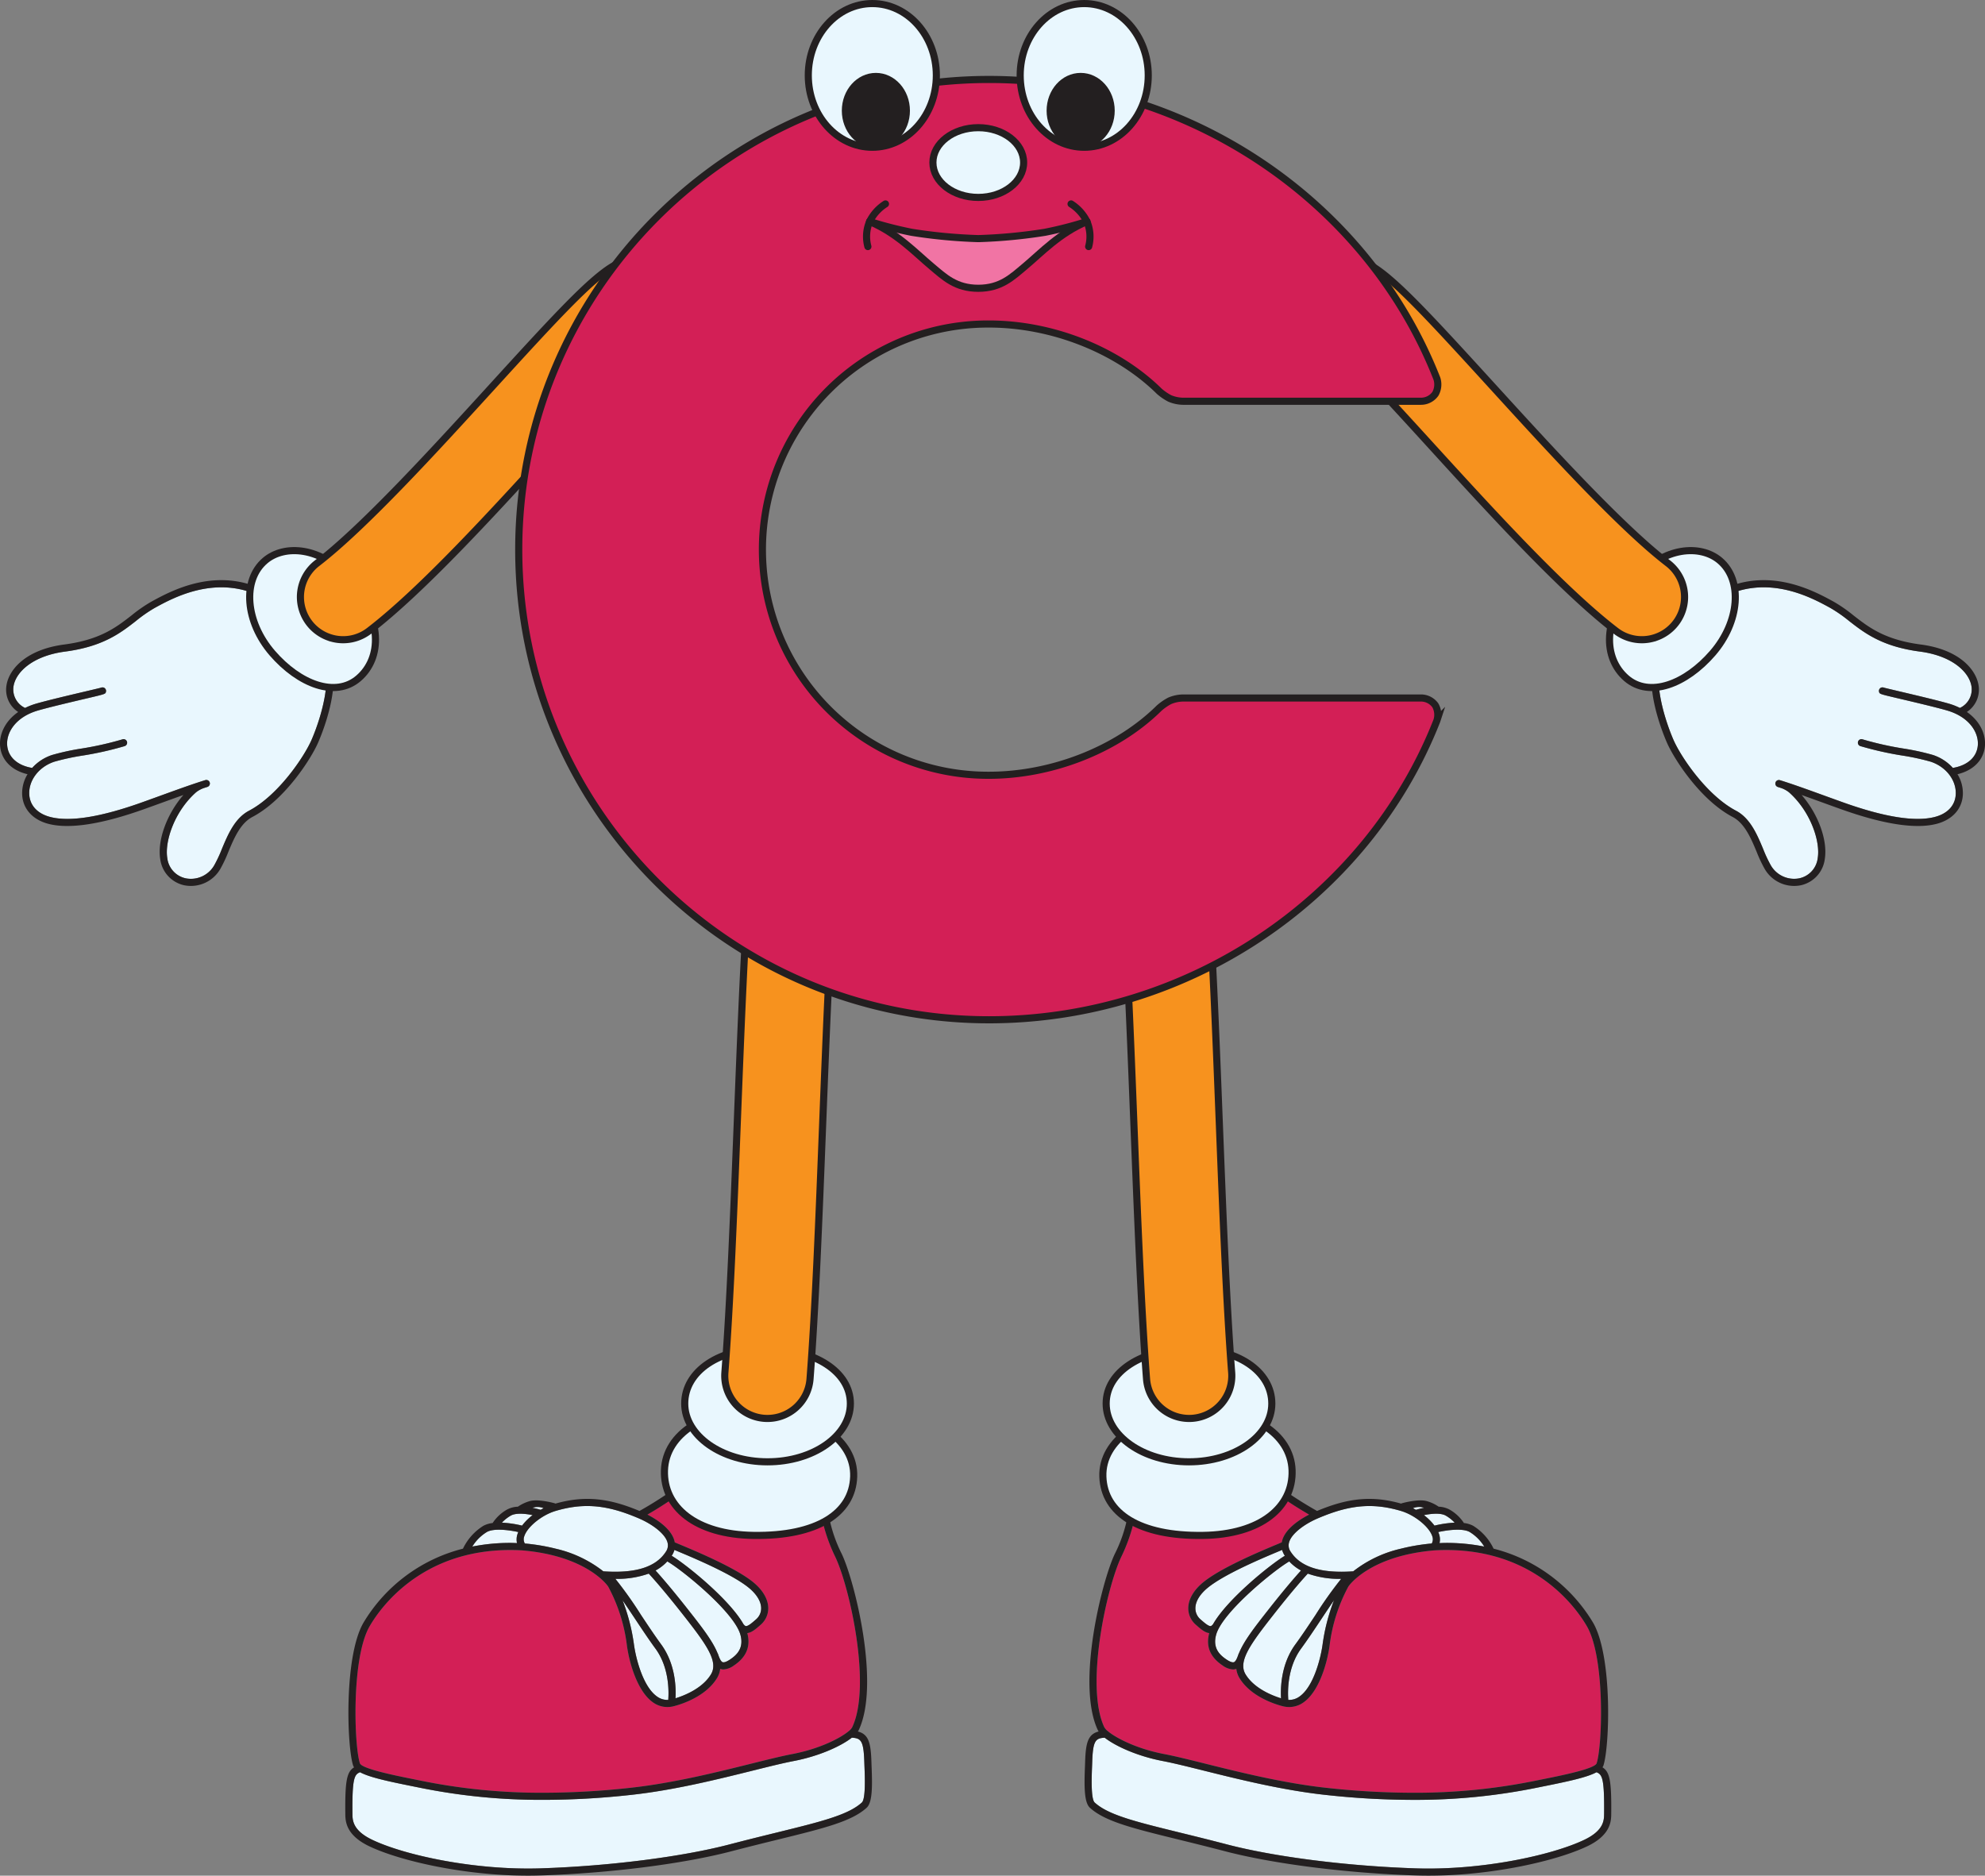
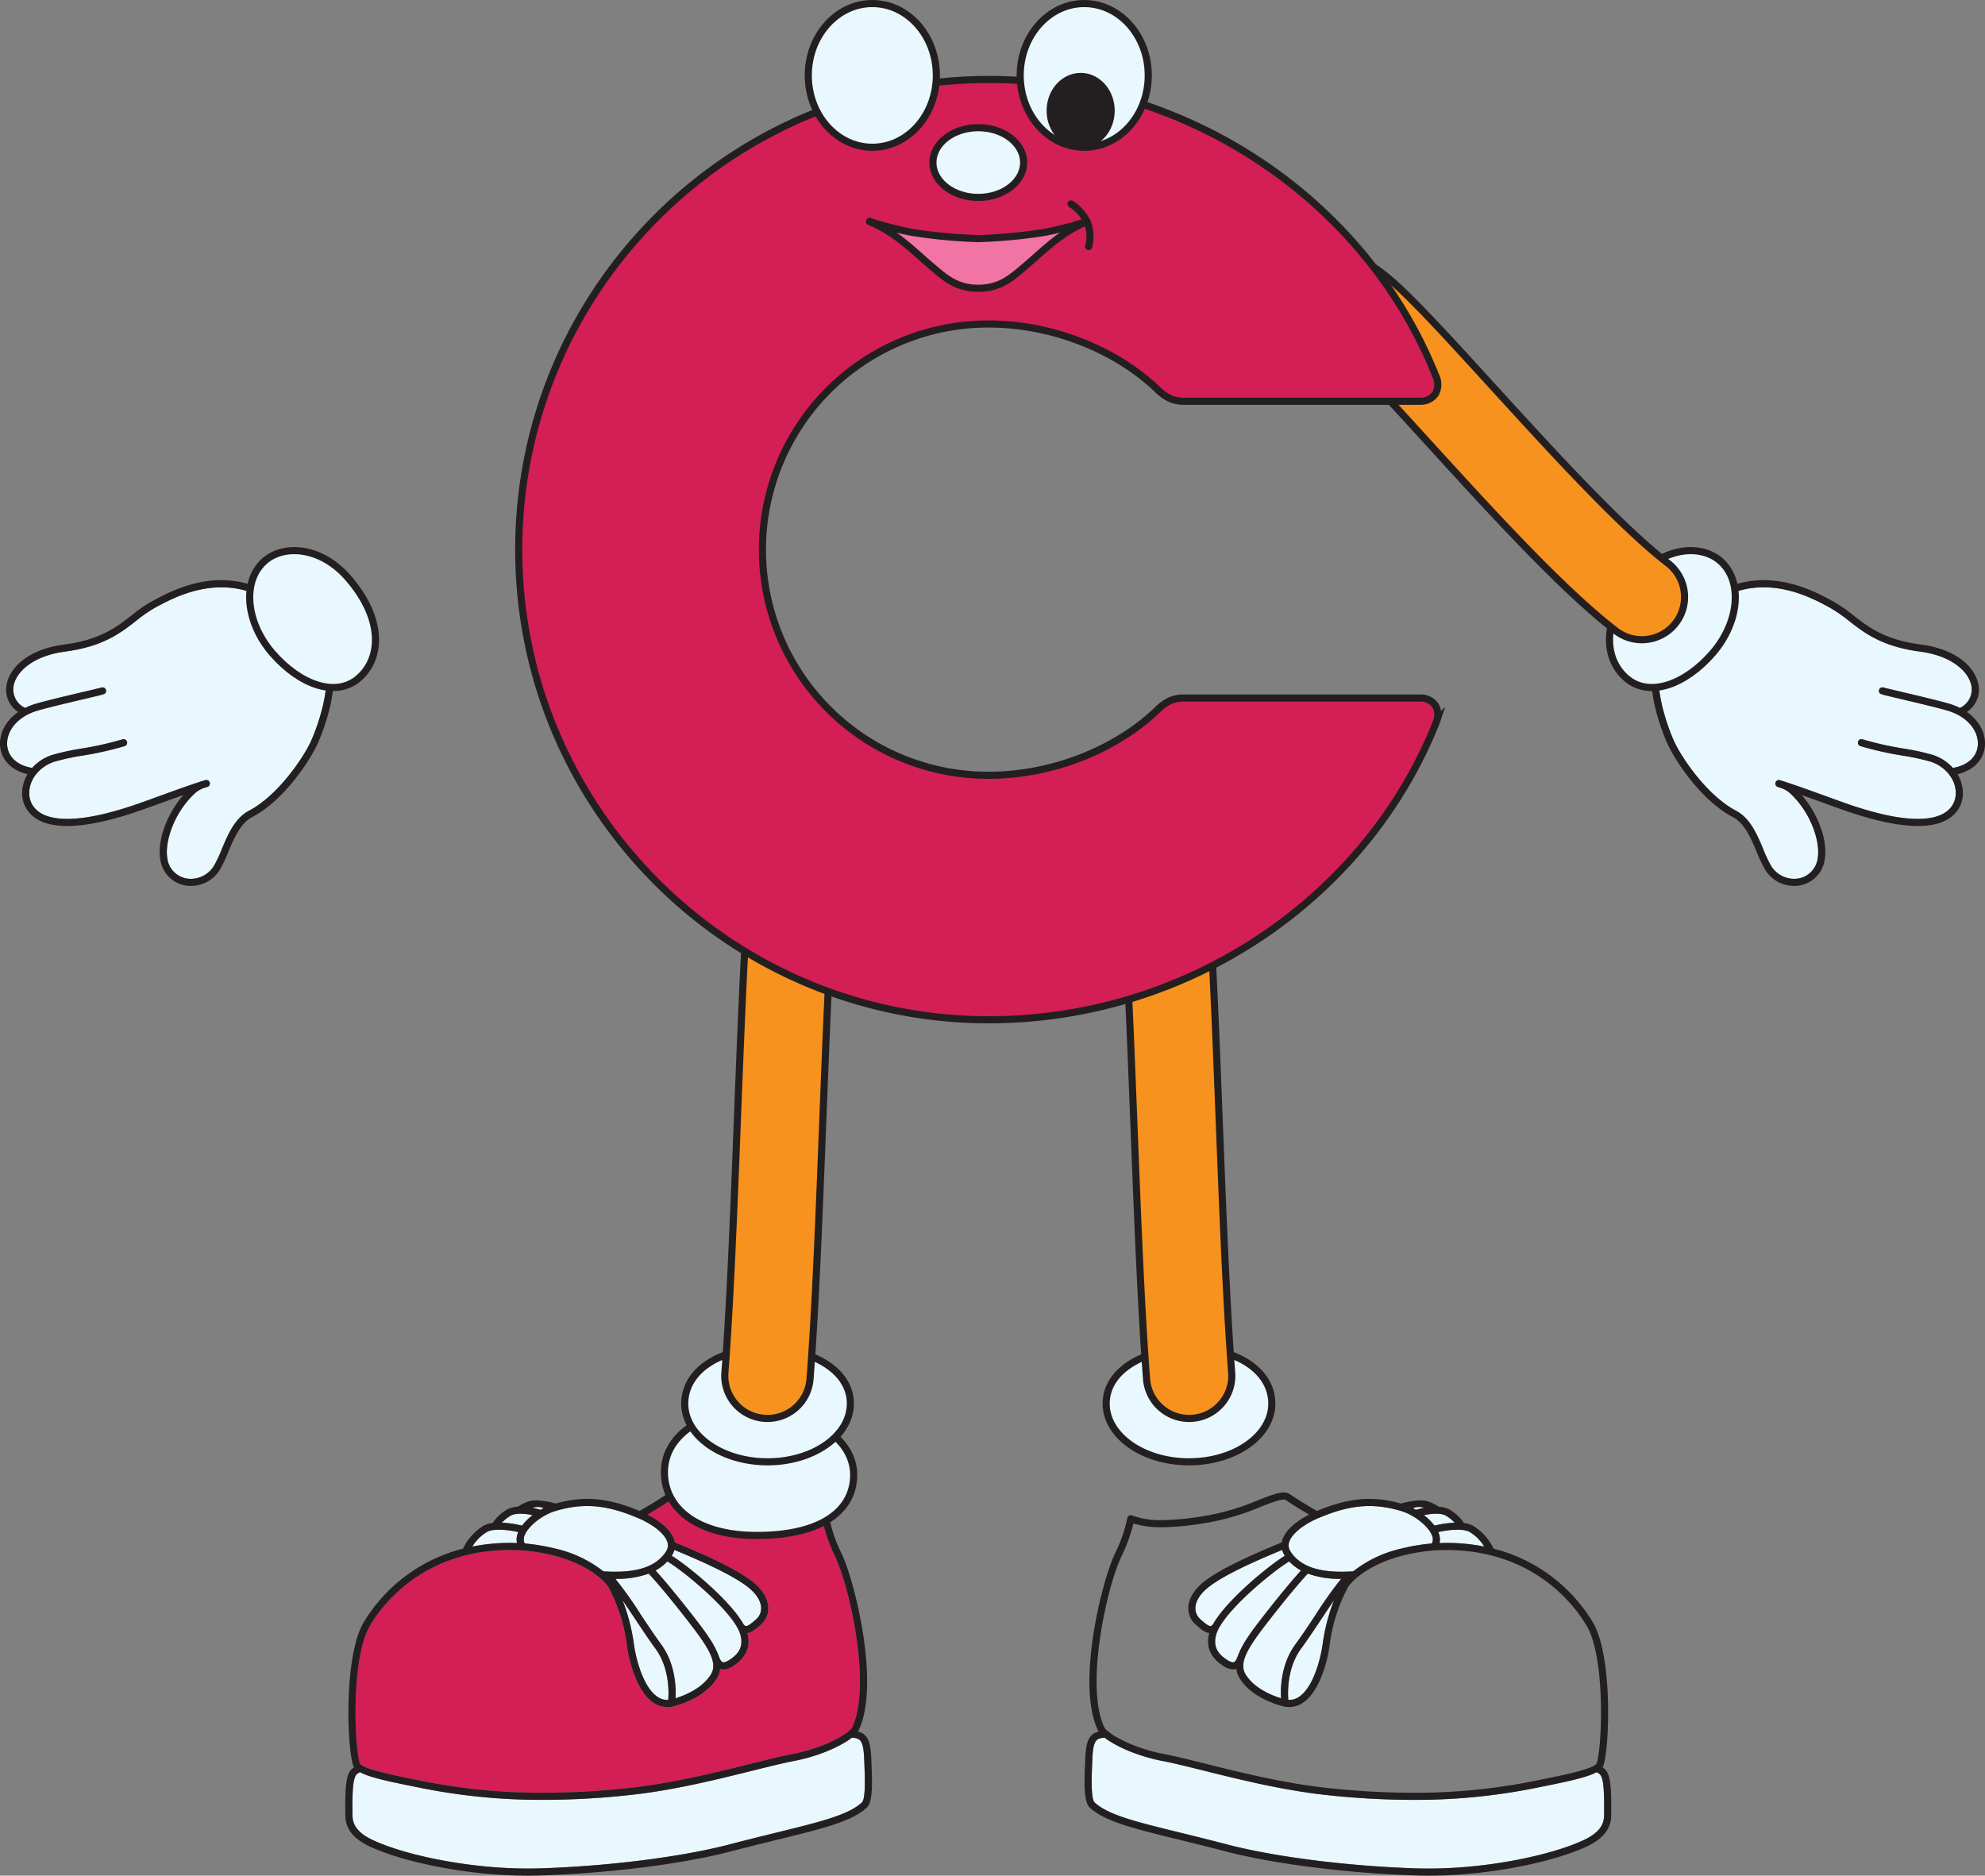
<svg xmlns="http://www.w3.org/2000/svg" viewBox="0 0 557.992 527.32">
  <rect x="0" y="0" width="557.992" height="527.32" fill="#808080" stroke="none" />
  <g id="Layer_2" data-name="Layer 2">
    <g id="c">
      <path d="M18.3,183.183c10.668-1.4,15.578-5.226,19.91-8.6a39.807,39.807,0,0,1,5.284-3.674c5.391-2.955,18-9.869,31.177-2.516a44.338,44.338,0,0,1,7.47,8.56c1.907,2.969,7.216,8.3,7.441,8.522a1.076,1.076,0,0,0,.137.114c4.227,2.94.949,15.272-2.111,22.355-2.09,4.838-9.4,15.663-17.592,19.973-4.038,2.125-5.962,6.735-7.659,10.8a36.768,36.768,0,0,1-2.117,4.525,7.568,7.568,0,0,1-7.912,3.714,6.594,6.594,0,0,1-5.3-5.714c-.785-4.778,2.092-13.213,8.107-18.51a7.481,7.481,0,0,1,2.438-1.264c.231-.073.469-.15.693-.22a1,1,0,1,0-.59-1.91c-.185.057-.382.121-.572.181-.006,0-.012,0-.018,0-.085.026-.191.061-.309.1-3.331,1.064-7.332,2.513-11.557,4.045-1.74.631-3.53,1.281-5.345,1.929-11.591,4.141-20.254,5.518-25.749,4.094-3.642-.943-5.791-3.306-5.9-6.482-.13-3.915,2.764-7.638,7.04-9.054a66.012,66.012,0,0,1,7.955-1.726,92.937,92.937,0,0,0,11.783-2.649,1,1,0,1,0-.617-1.9,91.519,91.519,0,0,1-11.519,2.584,66.8,66.8,0,0,0-8.231,1.8A12.94,12.94,0,0,0,9.045,215.9l-.005,0c-4.2-.694-6.83-3.123-7.029-6.494-.206-3.493,2.4-7.834,8.694-9.659,3.1-.9,9.675-2.447,14.024-3.47,4.91-1.156,4.91-1.156,5.062-1.791a1,1,0,0,0-.723-1.2l-.02,0a.993.993,0,0,0-.614.049c-.356.1-2.207.539-4.162,1-4.371,1.028-10.975,2.582-14.124,3.5a18.418,18.418,0,0,0-3.089,1.205A5.738,5.738,0,0,1,3.8,192.95C4.442,188.954,9.173,184.384,18.3,183.183Z" fill="#e9f7fe" />
      <path d="M18.038,181.2c10.129-1.332,14.61-4.819,18.943-8.192a41.205,41.205,0,0,1,5.55-3.849c5.7-3.123,19.039-10.432,33.206-2.458a1,1,0,0,1-.98,1.743c-13.213-7.434-25.862-.494-31.264,2.468a39.807,39.807,0,0,0-5.284,3.674c-4.332,3.372-9.242,7.194-19.91,8.6-9.126,1.2-13.857,5.771-14.5,9.767a5.738,5.738,0,0,0,3.257,6.074,18.418,18.418,0,0,1,3.089-1.205c3.149-.914,9.753-2.468,14.124-3.5,1.955-.46,3.806-.9,4.162-1a.993.993,0,0,1,.614-.049l.02,0a1,1,0,0,1,.723,1.2c-.152.635-.152.635-5.062,1.791-4.349,1.023-10.923,2.57-14.024,3.47-6.292,1.825-8.9,6.166-8.694,9.659.2,3.371,2.829,5.8,7.029,6.494l.005,0a12.94,12.94,0,0,1,5.593-3.634,66.8,66.8,0,0,1,8.231-1.8,91.519,91.519,0,0,0,11.519-2.584,1,1,0,1,1,.617,1.9,92.937,92.937,0,0,1-11.783,2.649,66.012,66.012,0,0,0-7.955,1.726c-4.276,1.416-7.17,5.139-7.04,9.054.105,3.176,2.254,5.539,5.9,6.482,5.495,1.424,14.158.047,25.749-4.094,1.815-.648,3.6-1.3,5.345-1.929,4.225-1.532,8.226-2.981,11.557-4.045.118-.04.224-.075.309-.1.006,0,.012,0,.018,0,.19-.06.387-.124.572-.181a1,1,0,1,1,.59,1.91c-.224.07-.462.147-.693.22a7.481,7.481,0,0,0-2.438,1.264c-6.015,5.3-8.892,13.732-8.107,18.51a6.594,6.594,0,0,0,5.3,5.714,7.568,7.568,0,0,0,7.912-3.714,36.768,36.768,0,0,0,2.117-4.525c1.7-4.068,3.621-8.678,7.659-10.8,8.195-4.31,15.5-15.135,17.592-19.973,3.06-7.083,6.338-19.415,2.111-22.355a1,1,0,1,1,1.141-1.642c5.642,3.922,1.764,17.428-1.416,24.791-1.966,4.549-9.353,16.14-18.5,20.949-3.4,1.789-5.178,6.047-6.746,9.8a37.832,37.832,0,0,1-2.248,4.784,9.549,9.549,0,0,1-10,4.65q-.283-.054-.559-.126a8.65,8.65,0,0,1-6.342-7.229c-.878-5.357,1.9-12.773,6.506-18.055-1.81.642-3.708,1.329-5.657,2.036-1.743.633-3.536,1.283-5.354,1.932-11.975,4.278-21.034,5.674-26.924,4.147-4.494-1.164-7.258-4.287-7.393-8.352a10.22,10.22,0,0,1,1.521-5.616c-.1-.024-.215-.04-.317-.067C3.051,216.46.247,213.45.015,209.517c-.186-3.124,1.387-6.771,5.094-9.347a7.486,7.486,0,0,1-3.281-7.535C2.529,188.251,7.2,182.626,18.038,181.2Z" fill="#231f20" />
      <path d="M100.809,190.676c-6.477,5.607-16.677,1.7-24.262-7.066s-8.54-20.479-2.007-26.018c5.466-4.635,15.777-3.832,23.346,4.913C107.866,174.036,107.285,185.071,100.809,190.676Z" fill="#e9f7fe" stroke="#231f20" stroke-linecap="round" stroke-linejoin="round" stroke-width="2" />
-       <path d="M93.434,179.461a11.975,11.975,0,0,0,10.331-2.1c14.966-11.5,34.881-33.346,52.453-52.618,10.93-11.988,24.534-26.908,28.382-29.3a12,12,0,0,0-12.19-20.673c-6.41,3.772-16.042,14.184-33.927,33.8-16.065,17.62-36.059,39.549-49.343,49.759a12,12,0,0,0,4.294,21.129Z" fill="#f7921e" stroke="#231f20" stroke-miterlimit="10" stroke-width="2" />
      <path d="M554.19,192.95a5.738,5.738,0,0,1-3.257,6.074,18.452,18.452,0,0,0-3.089-1.205c-3.149-.914-9.753-2.468-14.124-3.5-1.955-.46-3.806-.9-4.163-1a.992.992,0,0,0-.614-.049l-.019,0a1,1,0,0,0-.723,1.2c.152.635.152.635,5.061,1.791,4.35,1.023,10.924,2.57,14.025,3.47,6.292,1.825,8.9,6.166,8.694,9.659-.2,3.371-2.829,5.8-7.029,6.494l0,0a12.94,12.94,0,0,0-5.593-3.634,66.8,66.8,0,0,0-8.231-1.8,91.519,91.519,0,0,1-11.519-2.584,1,1,0,1,0-.617,1.9,92.937,92.937,0,0,0,11.783,2.649,66.012,66.012,0,0,1,7.955,1.726c4.276,1.416,7.17,5.139,7.04,9.054-.105,3.176-2.254,5.539-5.9,6.482-5.5,1.424-14.159.047-25.749-4.094-1.815-.648-3.605-1.3-5.345-1.929-4.225-1.532-8.226-2.981-11.557-4.045-.118-.04-.224-.075-.31-.1-.006,0-.011,0-.017,0-.19-.06-.387-.124-.572-.181a1,1,0,0,0-.59,1.91c.224.07.462.147.693.22a7.467,7.467,0,0,1,2.437,1.264c6.016,5.3,8.893,13.732,8.108,18.51a6.594,6.594,0,0,1-5.3,5.714,7.567,7.567,0,0,1-7.911-3.714,36.768,36.768,0,0,1-2.117-4.525c-1.7-4.068-3.621-8.678-7.659-10.8-8.195-4.31-15.5-15.135-17.592-19.973-3.06-7.083-6.339-19.415-2.111-22.355a1.076,1.076,0,0,0,.137-.114c.225-.226,5.534-5.553,7.441-8.522a44.338,44.338,0,0,1,7.47-8.56c13.18-7.353,25.786-.439,31.177,2.516a39.8,39.8,0,0,1,5.283,3.674c4.333,3.372,9.243,7.194,19.911,8.6C548.819,184.384,553.55,188.954,554.19,192.95Z" fill="#e9f7fe" />
      <path d="M539.954,181.2c-10.129-1.332-14.61-4.819-18.943-8.192a41.269,41.269,0,0,0-5.55-3.849c-5.695-3.123-19.04-10.432-33.206-2.458a1,1,0,1,0,.98,1.743c13.213-7.434,25.861-.494,31.264,2.468a39.8,39.8,0,0,1,5.283,3.674c4.333,3.372,9.243,7.194,19.911,8.6,9.126,1.2,13.857,5.771,14.5,9.767a5.738,5.738,0,0,1-3.257,6.074,18.452,18.452,0,0,0-3.089-1.205c-3.149-.914-9.753-2.468-14.124-3.5-1.955-.46-3.806-.9-4.163-1a.992.992,0,0,0-.614-.049l-.019,0a1,1,0,0,0-.723,1.2c.152.635.152.635,5.061,1.791,4.35,1.023,10.924,2.57,14.025,3.47,6.292,1.825,8.9,6.166,8.694,9.659-.2,3.371-2.829,5.8-7.029,6.494l0,0a12.94,12.94,0,0,0-5.593-3.634,66.8,66.8,0,0,0-8.231-1.8,91.519,91.519,0,0,1-11.519-2.584,1,1,0,1,0-.617,1.9,92.937,92.937,0,0,0,11.783,2.649,66.012,66.012,0,0,1,7.955,1.726c4.276,1.416,7.17,5.139,7.04,9.054-.105,3.176-2.254,5.539-5.9,6.482-5.5,1.424-14.159.047-25.749-4.094-1.815-.648-3.605-1.3-5.345-1.929-4.225-1.532-8.226-2.981-11.557-4.045-.118-.04-.224-.075-.31-.1-.006,0-.011,0-.017,0-.19-.06-.387-.124-.572-.181a1,1,0,0,0-.59,1.91c.224.07.462.147.693.22a7.467,7.467,0,0,1,2.437,1.264c6.016,5.3,8.893,13.732,8.108,18.51a6.594,6.594,0,0,1-5.3,5.714,7.567,7.567,0,0,1-7.911-3.714,36.768,36.768,0,0,1-2.117-4.525c-1.7-4.068-3.621-8.678-7.659-10.8-8.195-4.31-15.5-15.135-17.592-19.973-3.06-7.083-6.339-19.415-2.111-22.355a1,1,0,1,0-1.142-1.642c-5.641,3.922-1.763,17.428,1.417,24.791,1.966,4.549,9.353,16.14,18.5,20.949,3.4,1.789,5.178,6.047,6.746,9.8a37.832,37.832,0,0,0,2.248,4.784,9.548,9.548,0,0,0,10,4.65c.19-.036.376-.078.56-.126a8.648,8.648,0,0,0,6.341-7.229c.879-5.357-1.9-12.773-6.505-18.055,1.81.642,3.708,1.329,5.657,2.036,1.743.633,3.536,1.283,5.354,1.932,11.975,4.278,21.034,5.674,26.924,4.147,4.494-1.164,7.258-4.287,7.393-8.352a10.228,10.228,0,0,0-1.521-5.616c.1-.024.215-.04.317-.067,4.381-1.136,7.185-4.146,7.417-8.079.186-3.124-1.387-6.771-5.094-9.347a7.486,7.486,0,0,0,3.281-7.535C555.463,188.251,550.8,182.626,539.954,181.2Z" fill="#231f20" />
      <path d="M457.183,190.676c6.477,5.607,16.677,1.7,24.262-7.066s8.54-20.479,2.007-26.018c-5.467-4.635-15.777-3.832-23.346,4.913C450.126,174.036,450.706,185.071,457.183,190.676Z" fill="#e9f7fe" stroke="#231f20" stroke-linecap="round" stroke-linejoin="round" stroke-width="2" />
      <path d="M464.558,179.461a11.975,11.975,0,0,1-10.331-2.1c-14.966-11.5-34.881-33.346-52.453-52.618-10.93-11.988-24.534-26.908-28.382-29.3a12,12,0,0,1,12.19-20.673c6.41,3.772,16.042,14.184,33.927,33.8,16.065,17.62,36.058,39.549,49.343,49.759a12,12,0,0,1-4.294,21.129Z" fill="#f7921e" stroke="#231f20" stroke-miterlimit="10" stroke-width="2" />
      <path d="M400.314,423.906a23.476,23.476,0,0,0-2.293.555q-.417-.238-.837-.453A4.421,4.421,0,0,1,400.314,423.906Z" fill="#e9f7fe" />
      <path d="M413.128,430.7a12.3,12.3,0,0,1,4.1,4.1,54.356,54.356,0,0,0-10.681-1.032c-.62,0-1.254.033-1.885.053a4.637,4.637,0,0,0-.133-2.522c-.062-.194-.14-.388-.222-.581C406.692,430.191,411.1,429.555,413.128,430.7Z" fill="#e9f7fe" />
      <path d="M406.433,426.11a10.8,10.8,0,0,1,2.474,1.963,30.086,30.086,0,0,0-5.664.836,15.342,15.342,0,0,0-2.97-2.948C402.249,425.553,404.97,425.263,406.433,426.11Z" fill="#e9f7fe" />
      <path d="M369.828,453.981c-1.928,2.9-3.921,5.9-5.684,8.3-4.058,5.53-4.208,12.229-4.04,15.17-2.431-.753-7.541-2.744-9.959-6.724-2.221-3.652,1.377-8.549,7.93-16.888,5.415-6.893,8.619-10.432,9.552-11.438A26.477,26.477,0,0,0,377,443.875,110.815,110.815,0,0,0,369.828,453.981Z" fill="#e9f7fe" />
      <path d="M374.992,449.893a54.707,54.707,0,0,0-3.222,12.538c-.582,4.087-2.587,11.735-6.417,14.479a4.919,4.919,0,0,1-3.208.992c-.175-2.24-.328-9.07,3.612-14.438,1.79-2.441,3.8-5.458,5.736-8.375C372.612,453.407,373.83,451.575,374.992,449.893Z" fill="#e9f7fe" />
      <path d="M341.877,459.538c1.812-6.416,16.544-18.307,20.54-20.564a12.7,12.7,0,0,0,3.3,2.55c-1.327,1.457-4.374,4.921-9.212,11.079-3.712,4.724-6.821,8.691-8.222,12.166a1.014,1.014,0,0,0-.108.19c-.352,1.053-.782,2.154-1.321,2.338-.408.141-1.142-.128-2.077-.751C342.864,465.274,340.809,463.328,341.877,459.538Z" fill="#e9f7fe" />
      <path d="M340.981,456.646c-.026.027-.06.042-.084.072-.317.4-.525.425-.593.432-.606.037-1.707-.9-2.667-1.744l-.136-.12a4.082,4.082,0,0,1-1.467-3.214c.036-1.884,1.287-3.92,3.522-5.735,4.768-3.871,15.541-8.376,20.141-10.3l.714-.3a5.572,5.572,0,0,0,.692,1.535c.024.038.052.072.076.11C357.015,439.882,344.9,449.691,340.981,456.646Z" fill="#e9f7fe" />
-       <path d="M448.831,495.722c-.5,1.543-9.876,3.429-14.912,4.441l-2.024.41a168.943,168.943,0,0,1-34.772,3.435,223.9,223.9,0,0,1-24.628-1.423c-11.83-1.314-23.966-4.336-33.717-6.764-4.559-1.135-8.5-2.116-11.494-2.687-9.445-1.8-16.091-5.935-16.859-7.556-5.469-11.544.675-39.221,4.732-47.815a48.144,48.144,0,0,0,3.454-9.456,27.038,27.038,0,0,0,8.106,1.06,80.3,80.3,0,0,0,12.765-1.307l.619-.1a68.864,68.864,0,0,0,14.319-4.352c2.748-1.08,5.121-2.014,6.434-2.014a1.145,1.145,0,0,1,.607.124c2.2,1.483,4.376,2.836,6.537,4.089-2.318,1.191-6.5,3.748-7.527,7.148a5.417,5.417,0,0,0-.153.654c-.369.157-.837.353-1.392.585-4.68,1.957-15.639,6.539-20.63,10.592-2.7,2.192-4.214,4.766-4.261,7.249a6.1,6.1,0,0,0,2.147,4.754l.134.119c1.207,1.062,2.357,2.061,3.61,2.214-1,3.709.254,6.768,3.74,9.089a5.494,5.494,0,0,0,2.941,1.126,2.75,2.75,0,0,0,.893-.146c.016,0,.028-.015.043-.02a6.373,6.373,0,0,0,.893,2.6c3.662,6.025,12.17,7.918,12.584,8.007l.012,0h0l.017,0a7.314,7.314,0,0,0,1.361.13,6.943,6.943,0,0,0,4.107-1.373c4.093-2.932,6.455-10.357,7.232-15.824a46.9,46.9,0,0,1,5.307-16.721c.019-.024.042-.043.059-.069.057-.085,5.872-8.555,24.216-10.067,1.076-.058,2.156-.089,3.211-.089,25.2,0,36.649,16.417,39.557,21.448C451.252,466.131,450.456,490.739,448.831,495.722Z" fill="#d31f56" />
      <path d="M370.155,426.988c.807-.353,1.589-.67,2.36-.97,7.861-3.057,14.016-3.391,21.294-1.24,3.845,1.135,7.962,4.466,8.811,7.127a2.362,2.362,0,0,1-.13,1.975c-.009.016-.02.033-.03.049a56.081,56.081,0,0,0-8.711,1.471,33.911,33.911,0,0,0-13.346,6.353c-9.053.629-14.818-1.181-17.615-5.556a3.055,3.055,0,0,1-.4-2.661c.757-2.5,4.422-5.074,7.731-6.53Z" fill="#e9f7fe" />
      <path d="M450.922,509.947c-.016,1.743-.043,4.66-5.588,7.3-9.112,4.34-28.8,8.605-47.305,8.016-19.3-.634-39.652-3.212-53.105-6.728-4.912-1.284-9.316-2.366-13.2-3.321-12.576-3.091-20.165-4.956-24.006-8.468-1.094-1-.845-7.322-.739-10.022.019-.481.037-.932.05-1.337.192-6.115.962-6.7,3.51-6.858,3.109,2.442,9.333,5.229,16.37,6.57,2.944.561,6.856,1.534,11.386,2.663,9.809,2.442,22.017,5.483,33.979,6.812a226.2,226.2,0,0,0,24.849,1.434,170.812,170.812,0,0,0,35.171-3.476l2.019-.408c6.9-1.387,11.876-2.478,14.471-3.885C450.365,498.891,451.022,499.851,450.922,509.947Z" fill="#e9f7fe" />
      <path d="M450.466,496.866a2.186,2.186,0,0,0,.267-.525c1.74-5.336,2.6-30.6-2.9-40.127a45.635,45.635,0,0,0-27.98-20.827,15.338,15.338,0,0,0-5.744-6.432,7.305,7.305,0,0,0-2.614-.782c-.009-.019-.009-.039-.019-.057a11.718,11.718,0,0,0-4.039-3.737,6.916,6.916,0,0,0-3.024-.792,11.333,11.333,0,0,0-3.281-1.555c-2.353-.686-6.606.464-7.084.6a.924.924,0,0,0-.177.091c-8-2.261-14.758-1.676-23.635,2.063q-3.785-2.122-7.656-4.725a3.032,3.032,0,0,0-1.725-.466c-1.692,0-4.108.95-7.166,2.152a67.13,67.13,0,0,1-13.91,4.24l-.62.1a78.626,78.626,0,0,1-12.441,1.28,22.847,22.847,0,0,1-8.48-1.321,1,1,0,0,0-1.369.784,40.332,40.332,0,0,1-3.519,10.08c-3.618,7.659-10.862,36.584-4.731,49.523a3.249,3.249,0,0,0,.214.355c-2.988.77-3.633,3.16-3.8,8.536-.012.4-.03.845-.05,1.322-.213,5.443-.257,10.072,1.388,11.577,4.217,3.855,11.994,5.767,24.878,8.934,3.879.953,8.274,2.033,13.172,3.313,13.587,3.551,34.1,6.153,53.545,6.791q1.8.06,3.616.059c17.733,0,35.886-4.11,44.614-8.267,6.674-3.179,6.711-7.17,6.73-9.154C453.015,500.616,452.508,498.139,450.466,496.866ZM413.128,430.7a12.3,12.3,0,0,1,4.1,4.1,54.356,54.356,0,0,0-10.681-1.032c-.62,0-1.254.033-1.885.053a4.637,4.637,0,0,0-.133-2.522c-.062-.194-.14-.388-.222-.581C406.692,430.191,411.1,429.555,413.128,430.7Zm-6.695-4.589a10.8,10.8,0,0,1,2.474,1.963,30.086,30.086,0,0,0-5.664.836,15.342,15.342,0,0,0-2.97-2.948C402.249,425.553,404.97,425.263,406.433,426.11Zm-6.119-2.2a23.476,23.476,0,0,0-2.293.555q-.417-.238-.837-.453A4.421,4.421,0,0,1,400.314,423.906Zm-30.159,3.082c.807-.353,1.589-.67,2.36-.97,7.861-3.057,14.016-3.391,21.294-1.24,3.845,1.135,7.962,4.466,8.811,7.127a2.362,2.362,0,0,1-.13,1.975c-.009.016-.02.033-.03.049a56.081,56.081,0,0,0-8.711,1.471,33.911,33.911,0,0,0-13.346,6.353c-9.053.629-14.818-1.181-17.615-5.556a3.055,3.055,0,0,1-.4-2.661c.757-2.5,4.422-5.074,7.731-6.53Zm-.327,26.993c-1.928,2.9-3.921,5.9-5.684,8.3-4.058,5.53-4.208,12.229-4.04,15.17-2.431-.753-7.541-2.744-9.959-6.724-2.221-3.652,1.377-8.549,7.93-16.888,5.415-6.893,8.619-10.432,9.552-11.438A26.477,26.477,0,0,0,377,443.875,110.815,110.815,0,0,0,369.828,453.981Zm5.164-4.088a54.707,54.707,0,0,0-3.222,12.538c-.582,4.087-2.587,11.735-6.417,14.479a4.919,4.919,0,0,1-3.208.992c-.175-2.24-.328-9.07,3.612-14.438,1.79-2.441,3.8-5.458,5.736-8.375C372.612,453.407,373.83,451.575,374.992,449.893Zm-33.115,9.645c1.812-6.416,16.544-18.307,20.54-20.564a12.7,12.7,0,0,0,3.3,2.55c-1.327,1.457-4.374,4.921-9.212,11.079-3.712,4.724-6.821,8.691-8.222,12.166a1.014,1.014,0,0,0-.108.19c-.352,1.053-.782,2.154-1.321,2.338-.408.141-1.142-.128-2.077-.751C342.864,465.274,340.809,463.328,341.877,459.538Zm-.9-2.892c-.026.027-.06.042-.084.072-.317.4-.525.425-.593.432-.606.037-1.707-.9-2.667-1.744l-.136-.12a4.082,4.082,0,0,1-1.467-3.214c.036-1.884,1.287-3.92,3.522-5.735,4.768-3.871,15.541-8.376,20.141-10.3l.714-.3a5.572,5.572,0,0,0,.692,1.535c.024.038.052.072.076.11C357.015,439.882,344.9,449.691,340.981,456.646Zm-25.824-18.883a48.144,48.144,0,0,0,3.454-9.456,27.038,27.038,0,0,0,8.106,1.06,80.3,80.3,0,0,0,12.765-1.307l.619-.1a68.864,68.864,0,0,0,14.319-4.352c2.748-1.08,5.121-2.014,6.434-2.014a1.145,1.145,0,0,1,.607.124c2.2,1.483,4.376,2.836,6.537,4.089-2.318,1.191-6.5,3.748-7.527,7.148a5.417,5.417,0,0,0-.153.654c-.369.157-.837.353-1.392.585-4.68,1.957-15.639,6.539-20.63,10.592-2.7,2.192-4.214,4.766-4.261,7.249a6.1,6.1,0,0,0,2.147,4.754l.134.119c1.207,1.062,2.357,2.061,3.61,2.214-1,3.709.254,6.768,3.74,9.089a5.494,5.494,0,0,0,2.941,1.126,2.75,2.75,0,0,0,.893-.146c.016,0,.028-.015.043-.02a6.373,6.373,0,0,0,.893,2.6c3.662,6.025,12.17,7.918,12.584,8.007l.012,0h0l.017,0a7.314,7.314,0,0,0,1.361.13,6.943,6.943,0,0,0,4.107-1.373c4.093-2.932,6.455-10.357,7.232-15.824a46.9,46.9,0,0,1,5.307-16.721c.019-.024.042-.043.059-.069.057-.085,5.872-8.555,24.216-10.067,1.076-.058,2.156-.089,3.211-.089,25.2,0,36.649,16.417,39.557,21.448,5.152,8.917,4.356,33.525,2.731,38.508-.5,1.543-9.876,3.429-14.912,4.441l-2.024.41a168.943,168.943,0,0,1-34.772,3.435,223.9,223.9,0,0,1-24.628-1.423c-11.83-1.314-23.966-4.336-33.717-6.764-4.559-1.135-8.5-2.116-11.494-2.687-7.546-1.437-13.294-4.363-15.7-6.31a1,1,0,0,0-.172-.139,3.883,3.883,0,0,1-.99-1.107C304.956,474.034,311.1,446.357,315.157,437.763Zm135.765,72.184c-.016,1.743-.043,4.66-5.588,7.3-9.112,4.34-28.8,8.605-47.305,8.016-19.3-.634-39.652-3.212-53.105-6.728-4.912-1.284-9.316-2.366-13.2-3.321-12.576-3.091-20.165-4.956-24.006-8.468-1.094-1-.845-7.322-.739-10.022.019-.481.037-.932.05-1.337.192-6.115.962-6.7,3.51-6.858,3.109,2.442,9.333,5.229,16.37,6.57,2.944.561,6.856,1.534,11.386,2.663,9.809,2.442,22.017,5.483,33.979,6.812a226.2,226.2,0,0,0,24.849,1.434,170.812,170.812,0,0,0,35.171-3.476l2.019-.408c6.9-1.387,11.876-2.478,14.471-3.885C450.365,498.891,451.022,499.851,450.922,509.947Z" fill="#231f20" />
-       <path d="M310.021,415.134c.344,10.325,10.277,16.776,28.1,16.528,16.318-.229,25.433-7.97,25.089-18.3s-11.627-17.655-27.508-16.792C321.03,397.372,309.678,404.808,310.021,415.134Z" fill="#e9f7fe" stroke="#231f20" stroke-linecap="round" stroke-linejoin="round" stroke-width="2" />
      <path d="M310.947,394.6c0,9.04,10.425,16.371,23.284,16.371s23.281-7.331,23.281-16.371-9.653-15.782-23.566-15.488C321.09,379.387,310.947,385.561,310.947,394.6Z" fill="#e9f7fe" stroke="#231f20" stroke-linecap="round" stroke-linejoin="round" stroke-width="2" />
      <path d="M334.247,398.779A12,12,0,0,1,322.3,387.7c-1.523-19.79-2.546-45.961-3.536-71.27-.977-24.964-1.987-50.777-3.465-70.242a12,12,0,0,1,23.932-1.817c1.511,19.9,2.53,45.941,3.514,71.121.982,25.087,2,51.028,3.485,70.368a12,12,0,0,1-11.045,12.885C334.867,398.766,334.556,398.779,334.247,398.779Z" fill="#f7921e" stroke="#231f20" stroke-miterlimit="10" stroke-width="2" />
      <path d="M152.808,424.008q-.42.215-.837.453a23.476,23.476,0,0,0-2.293-.555A4.421,4.421,0,0,1,152.808,424.008Z" fill="#e9f7fe" />
      <path d="M145.689,430.716c-.082.193-.161.387-.222.581a4.647,4.647,0,0,0-.134,2.522c-.63-.02-1.265-.053-1.884-.053a54.356,54.356,0,0,0-10.681,1.032,12.3,12.3,0,0,1,4.1-4.1C138.893,429.555,143.3,430.191,145.689,430.716Z" fill="#e9f7fe" />
      <path d="M149.719,425.961a15.342,15.342,0,0,0-2.97,2.948,30.086,30.086,0,0,0-5.664-.836,10.8,10.8,0,0,1,2.474-1.963C145.022,425.263,147.743,425.553,149.719,425.961Z" fill="#e9f7fe" />
      <path d="M172.989,443.875a26.48,26.48,0,0,0,9.376-1.474c.933,1.006,4.137,4.545,9.552,11.438,6.552,8.339,10.151,13.236,7.93,16.888-2.419,3.98-7.528,5.971-9.959,6.724.168-2.941.018-9.64-4.04-15.17-1.763-2.4-3.756-5.4-5.684-8.3A110.815,110.815,0,0,0,172.989,443.875Z" fill="#e9f7fe" />
      <path d="M178.5,455.089c1.94,2.917,3.946,5.934,5.736,8.375,3.94,5.368,3.787,12.2,3.611,14.438a4.918,4.918,0,0,1-3.207-.992c-3.83-2.744-5.836-10.392-6.417-14.479A54.707,54.707,0,0,0,175,449.893C176.162,451.575,177.38,453.407,178.5,455.089Z" fill="#e9f7fe" />
      <path d="M205.217,466.546c-.935.623-1.669.892-2.077.751-.539-.184-.969-1.285-1.321-2.338a1.014,1.014,0,0,0-.108-.19c-1.4-3.475-4.51-7.442-8.222-12.166-4.838-6.158-7.885-9.622-9.212-11.079a12.719,12.719,0,0,0,3.3-2.55c4,2.257,18.728,14.148,20.54,20.564C209.183,463.328,207.128,465.274,205.217,466.546Z" fill="#e9f7fe" />
      <path d="M188.813,437.385c.024-.038.052-.072.076-.11a5.572,5.572,0,0,0,.692-1.535l.714.3c4.6,1.923,15.373,6.428,20.141,10.3,2.235,1.815,3.486,3.851,3.522,5.735a4.082,4.082,0,0,1-1.467,3.214l-.136.12c-.96.843-2.061,1.781-2.667,1.744-.068-.007-.276-.027-.594-.432a.952.952,0,0,0-.083-.072C205.093,449.691,192.977,439.882,188.813,437.385Z" fill="#e9f7fe" />
      <path d="M103.892,457.214c2.908-5.031,14.352-21.448,39.557-21.448,1.055,0,2.135.031,3.211.089,18.344,1.512,24.159,9.982,24.216,10.067.017.026.04.045.059.069a46.9,46.9,0,0,1,5.307,16.721c.777,5.467,3.139,12.892,7.232,15.824a6.943,6.943,0,0,0,4.107,1.373,7.314,7.314,0,0,0,1.361-.13l.017,0h0l.012,0c.413-.089,8.922-1.982,12.584-8.007a6.357,6.357,0,0,0,.892-2.6c.016,0,.028.015.044.02a2.75,2.75,0,0,0,.893.146,5.494,5.494,0,0,0,2.941-1.126c3.486-2.321,4.738-5.38,3.74-9.089,1.253-.153,2.4-1.152,3.61-2.214l.134-.119a6.1,6.1,0,0,0,2.147-4.754c-.047-2.483-1.561-5.057-4.261-7.249-4.991-4.053-15.95-8.635-20.63-10.592-.555-.232-1.023-.428-1.392-.585a5.417,5.417,0,0,0-.153-.654c-1.032-3.4-5.209-5.957-7.527-7.148,2.161-1.253,4.339-2.606,6.537-4.089a1.145,1.145,0,0,1,.607-.124c1.313,0,3.686.934,6.434,2.014a68.864,68.864,0,0,0,14.319,4.352l.619.1a80.3,80.3,0,0,0,12.765,1.307,27.038,27.038,0,0,0,8.106-1.06,48.144,48.144,0,0,0,3.454,9.456c4.057,8.594,10.2,36.271,4.732,47.815-.768,1.621-7.414,5.757-16.859,7.556-3,.571-6.935,1.552-11.494,2.687-9.751,2.428-21.887,5.45-33.717,6.764a223.9,223.9,0,0,1-24.628,1.423,168.963,168.963,0,0,1-34.773-3.435l-2.023-.41c-5.036-1.012-14.409-2.9-14.912-4.441C99.536,490.739,98.74,466.131,103.892,457.214Z" fill="#d31f56" />
      <path d="M179.877,427.006c3.309,1.456,6.973,4.034,7.731,6.53a3.055,3.055,0,0,1-.4,2.661c-2.8,4.375-8.562,6.185-17.615,5.556a33.911,33.911,0,0,0-13.346-6.353,56.081,56.081,0,0,0-8.711-1.471c-.01-.016-.021-.033-.03-.049a2.358,2.358,0,0,1-.13-1.975c.848-2.661,4.966-5.992,8.811-7.127,7.278-2.151,13.433-1.817,21.294,1.24.771.3,1.553.617,2.36.97Z" fill="#e9f7fe" />
      <path d="M101.208,498.239c2.595,1.407,7.576,2.5,14.47,3.885l2.02.408a170.812,170.812,0,0,0,35.171,3.476,226.2,226.2,0,0,0,24.849-1.434c11.962-1.329,24.169-4.37,33.979-6.812,4.53-1.129,8.442-2.1,11.386-2.663,7.037-1.341,13.261-4.128,16.37-6.57,2.547.161,3.318.743,3.51,6.858.013.4.031.856.049,1.337.107,2.7.356,9.022-.738,10.022-3.841,3.512-11.431,5.377-24.006,8.468-3.884.955-8.288,2.037-13.2,3.321-13.453,3.516-33.8,6.094-53.105,6.728-18.5.589-38.193-3.676-47.3-8.016-5.545-2.64-5.572-5.557-5.588-7.3C98.97,499.851,99.627,498.891,101.208,498.239Z" fill="#e9f7fe" />
      <path d="M97.069,509.9c.019,1.984.056,5.975,6.73,9.154,8.728,4.157,26.88,8.267,44.614,8.267q1.814,0,3.616-.059c19.441-.638,39.958-3.24,53.545-6.791,4.9-1.28,9.293-2.36,13.172-3.313,12.884-3.167,20.661-5.079,24.878-8.934,1.645-1.5,1.6-6.134,1.387-11.577-.019-.477-.037-.922-.049-1.322-.169-5.376-.814-7.766-3.8-8.536a3.249,3.249,0,0,0,.214-.355c6.131-12.939-1.114-41.864-4.731-49.523a40.332,40.332,0,0,1-3.519-10.08,1,1,0,0,0-1.369-.784,22.85,22.85,0,0,1-8.48,1.321,78.626,78.626,0,0,1-12.441-1.28l-.62-.1a67.159,67.159,0,0,1-13.911-4.24c-3.057-1.2-5.473-2.152-7.165-2.152a3.032,3.032,0,0,0-1.725.466q-3.872,2.61-7.657,4.725c-8.876-3.739-15.63-4.324-23.634-2.063a.924.924,0,0,0-.177-.091c-.478-.134-4.731-1.284-7.084-.6a11.333,11.333,0,0,0-3.281,1.555,6.916,6.916,0,0,0-3.024.792,11.718,11.718,0,0,0-4.039,3.737c-.01.018-.01.038-.019.057a7.3,7.3,0,0,0-2.614.782,15.338,15.338,0,0,0-5.744,6.432,45.635,45.635,0,0,0-27.98,20.827c-5.5,9.527-4.641,34.791-2.9,40.127a2.186,2.186,0,0,0,.267.525C97.484,498.139,96.977,500.616,97.069,509.9Zm48.62-79.183c-.082.193-.161.387-.222.581a4.647,4.647,0,0,0-.134,2.522c-.63-.02-1.265-.053-1.884-.053a54.356,54.356,0,0,0-10.681,1.032,12.3,12.3,0,0,1,4.1-4.1C138.893,429.555,143.3,430.191,145.689,430.716Zm4.03-4.755a15.342,15.342,0,0,0-2.97,2.948,30.086,30.086,0,0,0-5.664-.836,10.8,10.8,0,0,1,2.474-1.963C145.022,425.263,147.743,425.553,149.719,425.961Zm3.089-1.953q-.42.215-.837.453a23.476,23.476,0,0,0-2.293-.555A4.421,4.421,0,0,1,152.808,424.008Zm27.069,3c3.309,1.456,6.973,4.034,7.731,6.53a3.055,3.055,0,0,1-.4,2.661c-2.8,4.375-8.562,6.185-17.615,5.556a33.911,33.911,0,0,0-13.346-6.353,56.081,56.081,0,0,0-8.711-1.471c-.01-.016-.021-.033-.03-.049a2.358,2.358,0,0,1-.13-1.975c.848-2.661,4.966-5.992,8.811-7.127,7.278-2.151,13.433-1.817,21.294,1.24.771.3,1.553.617,2.36.97Zm-6.888,16.869a26.48,26.48,0,0,0,9.376-1.474c.933,1.006,4.137,4.545,9.552,11.438,6.552,8.339,10.151,13.236,7.93,16.888-2.419,3.98-7.528,5.971-9.959,6.724.168-2.941.018-9.64-4.04-15.17-1.763-2.4-3.756-5.4-5.684-8.3A110.815,110.815,0,0,0,172.989,443.875Zm5.51,11.214c1.94,2.917,3.946,5.934,5.736,8.375,3.94,5.368,3.787,12.2,3.611,14.438a4.918,4.918,0,0,1-3.207-.992c-3.83-2.744-5.836-10.392-6.417-14.479A54.707,54.707,0,0,0,175,449.893C176.162,451.575,177.38,453.407,178.5,455.089Zm26.718,11.457c-.935.623-1.669.892-2.077.751-.539-.184-.969-1.285-1.321-2.338a1.014,1.014,0,0,0-.108-.19c-1.4-3.475-4.51-7.442-8.222-12.166-4.838-6.158-7.885-9.622-9.212-11.079a12.719,12.719,0,0,0,3.3-2.55c4,2.257,18.728,14.148,20.54,20.564C209.183,463.328,207.128,465.274,205.217,466.546Zm-16.4-29.161c.024-.038.052-.072.076-.11a5.572,5.572,0,0,0,.692-1.535l.714.3c4.6,1.923,15.373,6.428,20.141,10.3,2.235,1.815,3.486,3.851,3.522,5.735a4.082,4.082,0,0,1-1.467,3.214l-.136.12c-.96.843-2.061,1.781-2.667,1.744-.068-.007-.276-.027-.594-.432a.952.952,0,0,0-.083-.072C205.093,449.691,192.977,439.882,188.813,437.385Zm50.754,48.193a3.883,3.883,0,0,1-.99,1.107,1,1,0,0,0-.172.139c-2.4,1.947-8.151,4.873-15.7,6.31-3,.571-6.935,1.552-11.494,2.687-9.751,2.428-21.887,5.45-33.717,6.764a223.9,223.9,0,0,1-24.628,1.423,168.963,168.963,0,0,1-34.773-3.435l-2.023-.41c-5.036-1.012-14.409-2.9-14.912-4.441-1.625-4.983-2.421-29.591,2.731-38.508,2.908-5.031,14.352-21.448,39.557-21.448,1.055,0,2.135.031,3.211.089,18.344,1.512,24.159,9.982,24.216,10.067.017.026.04.045.059.069a46.9,46.9,0,0,1,5.307,16.721c.777,5.467,3.139,12.892,7.232,15.824a6.943,6.943,0,0,0,4.107,1.373,7.314,7.314,0,0,0,1.361-.13l.017,0h0l.012,0c.413-.089,8.922-1.982,12.584-8.007a6.357,6.357,0,0,0,.892-2.6c.016,0,.028.015.044.02a2.75,2.75,0,0,0,.893.146,5.494,5.494,0,0,0,2.941-1.126c3.486-2.321,4.738-5.38,3.74-9.089,1.253-.153,2.4-1.152,3.61-2.214l.134-.119a6.1,6.1,0,0,0,2.147-4.754c-.047-2.483-1.561-5.057-4.261-7.249-4.991-4.053-15.95-8.635-20.63-10.592-.555-.232-1.023-.428-1.392-.585a5.417,5.417,0,0,0-.153-.654c-1.032-3.4-5.209-5.957-7.527-7.148,2.161-1.253,4.339-2.606,6.537-4.089a1.145,1.145,0,0,1,.607-.124c1.313,0,3.686.934,6.434,2.014a68.864,68.864,0,0,0,14.319,4.352l.619.1a80.3,80.3,0,0,0,12.765,1.307,27.038,27.038,0,0,0,8.106-1.06,48.144,48.144,0,0,0,3.454,9.456C238.892,446.357,245.036,474.034,239.567,485.578ZM101.208,498.239c2.595,1.407,7.576,2.5,14.47,3.885l2.02.408a170.812,170.812,0,0,0,35.171,3.476,226.2,226.2,0,0,0,24.849-1.434c11.962-1.329,24.169-4.37,33.979-6.812,4.53-1.129,8.442-2.1,11.386-2.663,7.037-1.341,13.261-4.128,16.37-6.57,2.547.161,3.318.743,3.51,6.858.013.4.031.856.049,1.337.107,2.7.356,9.022-.738,10.022-3.841,3.512-11.431,5.377-24.006,8.468-3.884.955-8.288,2.037-13.2,3.321-13.453,3.516-33.8,6.094-53.105,6.728-18.5.589-38.193-3.676-47.3-8.016-5.545-2.64-5.572-5.557-5.588-7.3C98.97,499.851,99.627,498.891,101.208,498.239Z" fill="#231f20" />
      <path d="M239.971,415.134c-.344,10.325-10.277,16.776-28.1,16.528-16.318-.229-25.433-7.97-25.089-18.3s11.626-17.655,27.508-16.792C228.962,397.372,240.314,404.808,239.971,415.134Z" fill="#e9f7fe" stroke="#231f20" stroke-linecap="round" stroke-linejoin="round" stroke-width="2" />
      <path d="M239.045,394.6c0,9.04-10.425,16.371-23.284,16.371s-23.282-7.331-23.282-16.371,9.654-15.782,23.567-15.488C228.9,379.387,239.045,385.561,239.045,394.6Z" fill="#e9f7fe" stroke="#231f20" stroke-linecap="round" stroke-linejoin="round" stroke-width="2" />
      <path d="M215.745,398.779A12,12,0,0,0,227.7,387.7c1.522-19.79,2.546-45.961,3.536-71.27.977-24.964,1.986-50.777,3.465-70.242a12,12,0,0,0-23.932-1.817c-1.511,19.9-2.53,45.941-3.514,71.121-.982,25.087-2,51.028-3.485,70.368a12,12,0,0,0,11.045,12.885C215.125,398.766,215.436,398.779,215.745,398.779Z" fill="#f7921e" stroke="#231f20" stroke-miterlimit="10" stroke-width="2" />
      <path d="M399.391,196.233H332.639a9.953,9.953,0,0,0-3.832.8,14.822,14.822,0,0,0-3.029,2.108c-11.76,11.606-30.068,18.815-47.776,18.815a63.433,63.433,0,1,1,0-126.865c17.708,0,36.016,7.209,47.886,18.918a14.865,14.865,0,0,0,2.916,2,9.977,9.977,0,0,0,3.854.8h66.757a4.955,4.955,0,0,0,4.085-2.1,5.428,5.428,0,0,0,.483-4.05l-.1-.306C384.11,56.1,333.523,22.339,278,22.339c-72.886,0-132.183,59.3-132.183,132.183S205.116,286.7,278,286.7c55.521,0,106.108-33.763,125.882-84.015l.1-.306a5.425,5.425,0,0,0-.488-4.055A4.957,4.957,0,0,0,399.391,196.233Z" fill="#d31f56" stroke="#231f20" stroke-miterlimit="10" stroke-width="2" />
      <path d="M263.213,21.2c0,11.156-8.059,20.2-18,20.2s-18-9.043-18-20.2,8.059-20.2,18-20.2S263.213,10.043,263.213,21.2Z" fill="#e9f7fe" stroke="#231f20" stroke-width="2" />
-       <path d="M254.788,31.115c0,5.314-3.839,9.622-8.575,9.622s-8.574-4.308-8.574-9.622,3.839-9.622,8.574-9.622S254.788,25.8,254.788,31.115Z" fill="#231f20" stroke="#231f20" stroke-width="2" />
      <path d="M286.779,21.2c0,11.156,8.059,20.2,18,20.2s18-9.043,18-20.2S314.72,1,304.779,1,286.779,10.043,286.779,21.2Z" fill="#e9f7fe" stroke="#231f20" stroke-width="2" />
      <path d="M295.205,31.115c0,5.314,3.838,9.622,8.574,9.622s8.574-4.308,8.574-9.622-3.838-9.622-8.574-9.622S295.205,25.8,295.205,31.115Z" fill="#231f20" stroke="#231f20" stroke-width="2" />
      <path d="M287.746,45.694c0,5.416-5.708,9.806-12.75,9.806s-12.75-4.39-12.75-9.806,5.708-9.8,12.75-9.8S287.746,40.279,287.746,45.694Z" fill="#e9f7fe" stroke="#231f20" stroke-width="2" />
      <path d="M297.818,64.923c-1.388.323-2.716.608-4,.878A145.876,145.876,0,0,1,275,67.584a145.91,145.91,0,0,1-18.82-1.783c-1.287-.27-2.615-.554-4-.879l-2.968-.693,2.568,1.589a79.285,79.285,0,0,1,7.412,6.054c1.036.924,2.04,1.818,3.037,2.653l.826.7c3.229,2.739,6.279,5.326,11.948,5.326s8.719-2.587,11.948-5.326l.824-.695c.981-.821,1.968-1.7,3.037-2.653a79.338,79.338,0,0,1,7.413-6.055l2.925-1.715Z" fill="#f174a4" />
-       <path d="M248.911,57.331a12.339,12.339,0,0,0-4.451,4.945,10.754,10.754,0,0,0-.494,7.046" fill="none" stroke="#231f20" stroke-linecap="round" stroke-linejoin="round" stroke-width="2" />
      <path d="M301.081,57.331a12.339,12.339,0,0,1,4.451,4.945,10.754,10.754,0,0,1,.494,7.046" fill="none" stroke="#231f20" stroke-linecap="round" stroke-linejoin="round" stroke-width="2" />
      <path d="M305.532,62.276a109.245,109.245,0,0,1-11.819,3.036A147.6,147.6,0,0,1,275,67.083a147.6,147.6,0,0,1-18.717-1.771,109.245,109.245,0,0,1-11.819-3.036" fill="none" stroke="#231f20" stroke-linecap="round" stroke-linejoin="round" stroke-width="2" />
      <path d="M305.532,62.276c-7.789,3.321-12.685,8.651-17.443,12.634-3.544,2.967-6.747,6.137-13.093,6.137s-9.55-3.17-13.093-6.137c-4.758-3.983-9.654-9.313-17.443-12.634" fill="none" stroke="#231f20" stroke-linecap="round" stroke-linejoin="round" stroke-width="2" />
    </g>
  </g>
</svg>